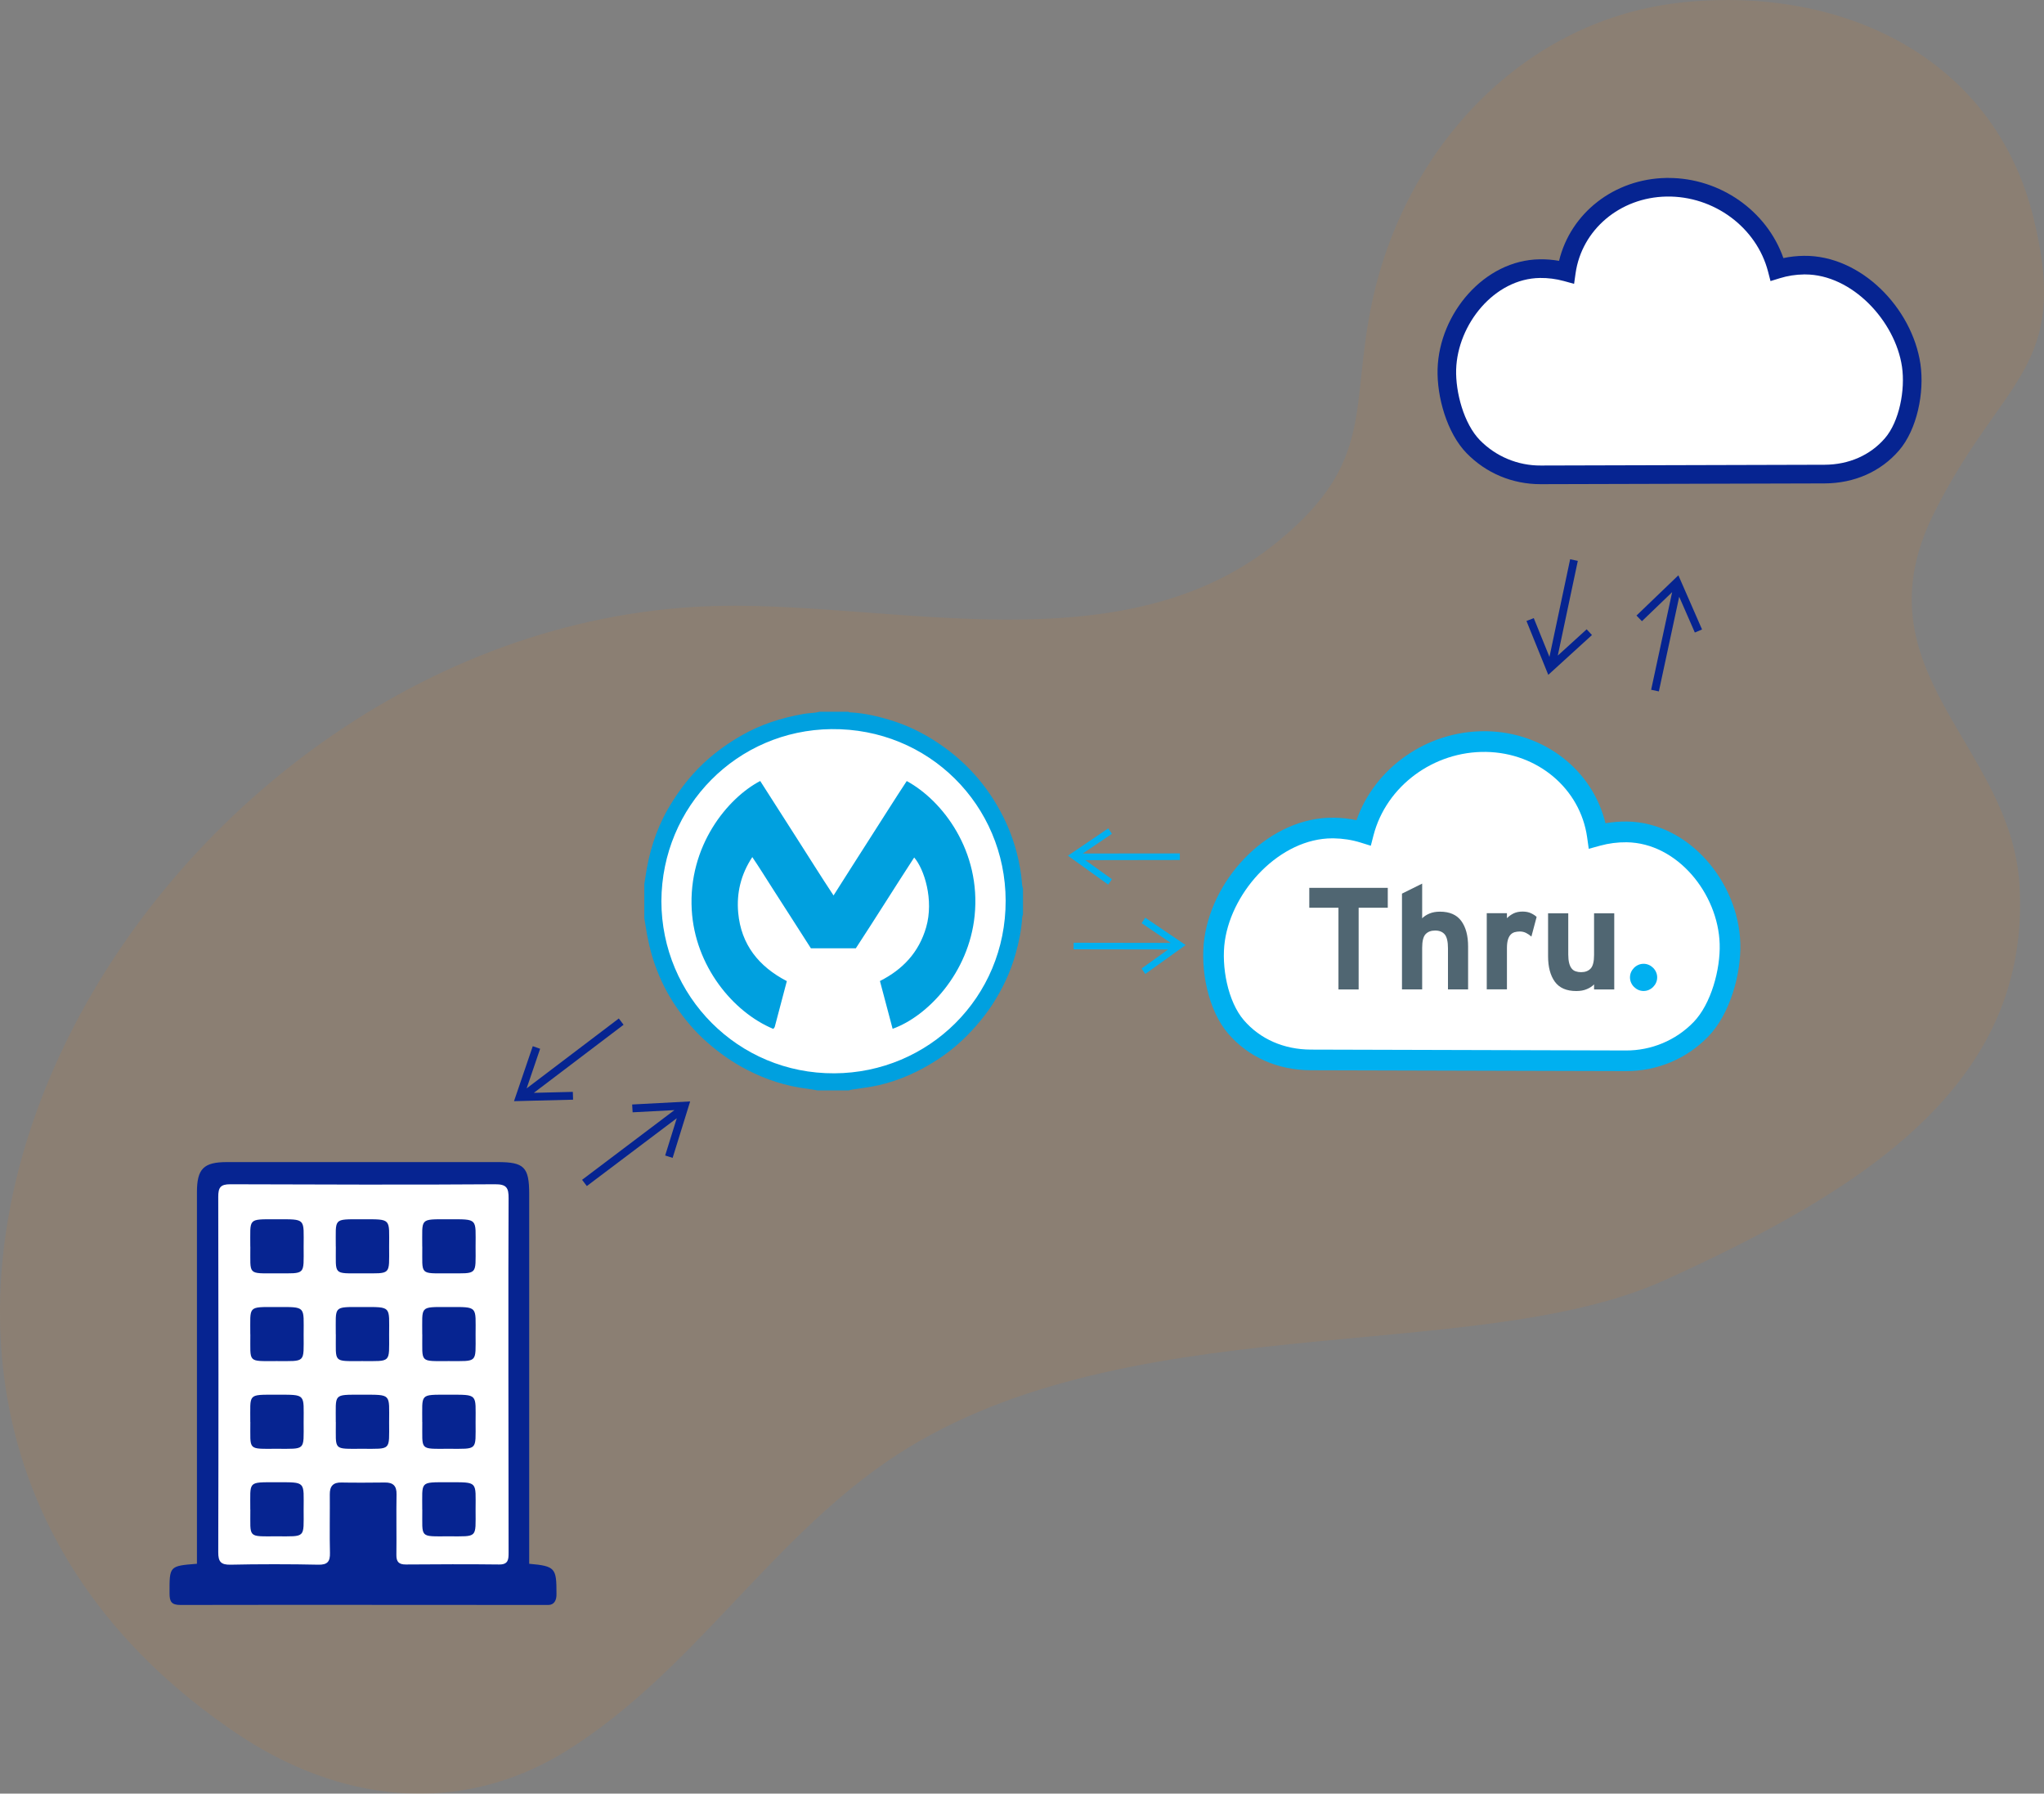
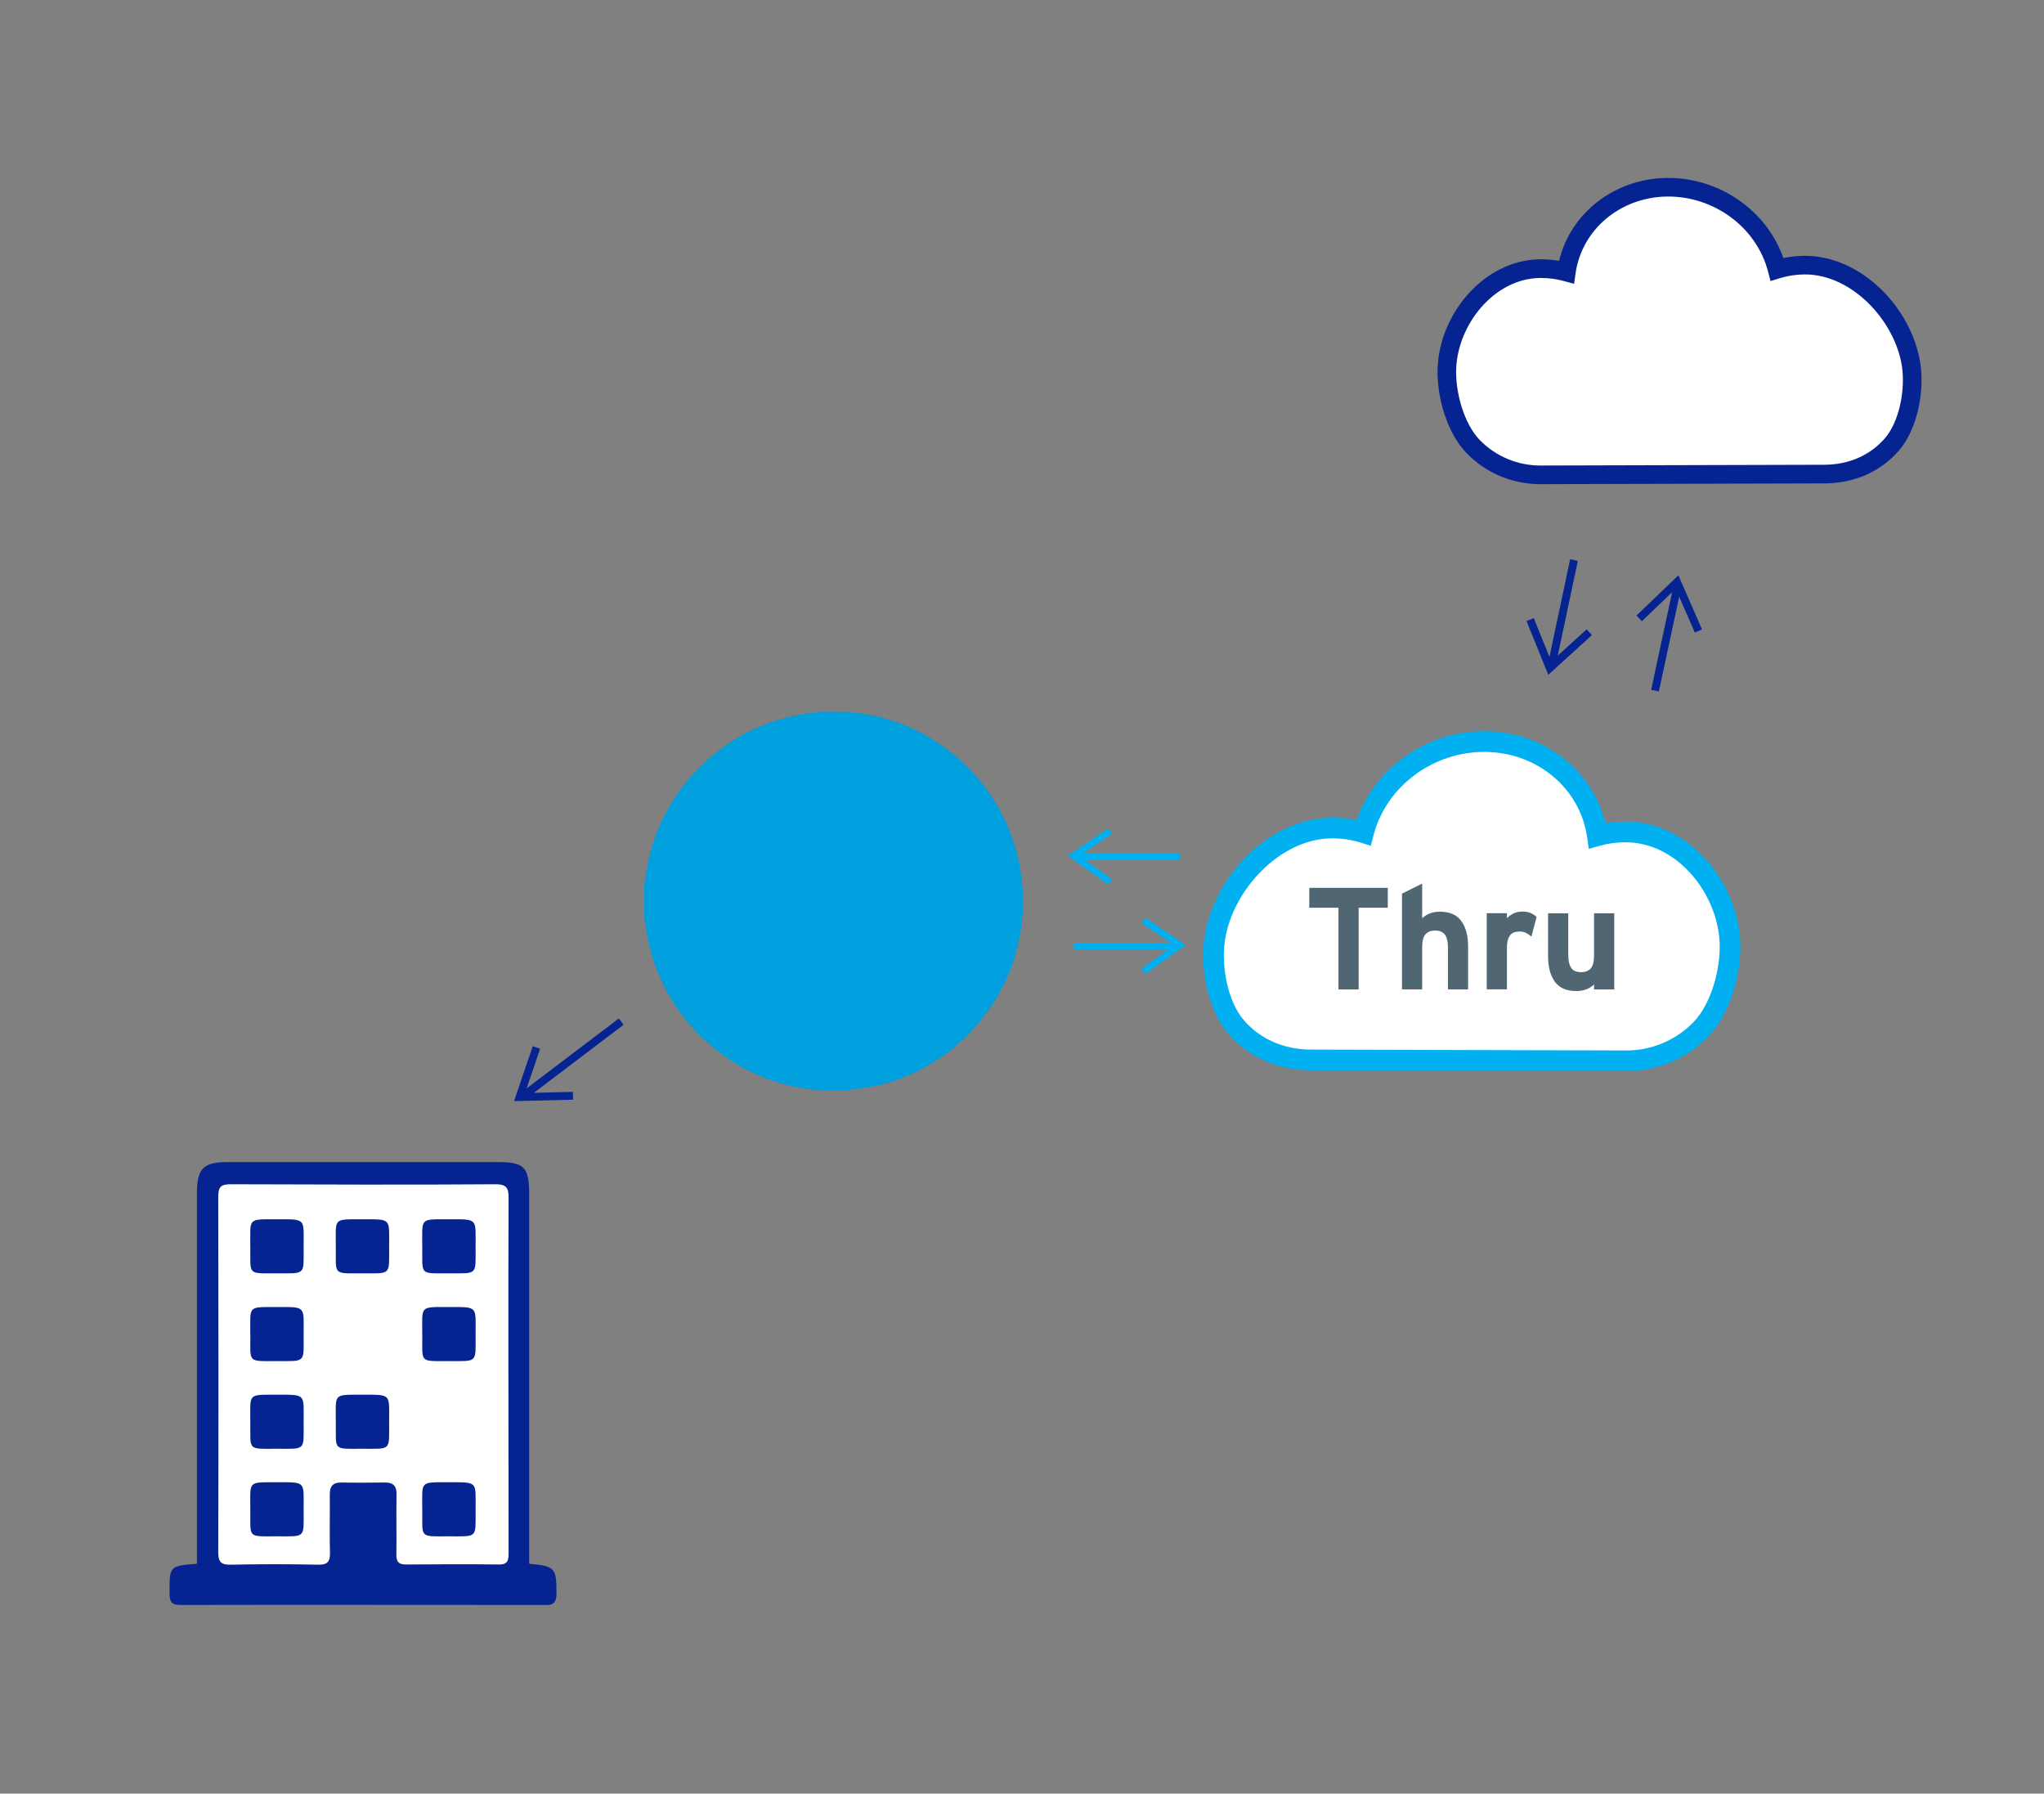
<svg xmlns="http://www.w3.org/2000/svg" id="b" viewBox="0 0 400 350.97">
  <rect x="0" y="0" width="400" height="350.97" fill="#808080" stroke="none" />
  <defs>
    <style>.e{fill:#f37900;opacity:.1;}.f{fill:#fff;}.g{fill:#506672;}.h{fill:#00a0df;}.i{fill:#062491;}.j{fill:#00b0f0;}</style>
  </defs>
  <g id="c">
-     <path id="d" class="e" d="M43.68,337.37c-99.27-70.45-13.17-216.49,97.09-218.81,34.62-.73,79.23,12.09,109.34-12.63,19.15-15.72,13.96-26.1,18.43-46.96,6.41-29.9,29.47-55.41,61.15-58.55,30.99-3.07,60.52,10.82,68.25,42.19,7.35,29.83-6.26,31.15-19.56,57.99-15.22,30.72,15.05,45.12,16.8,72.3,2.55,39.51-31.23,60.23-69.32,77.56-37.69,17.15-107.18,4.48-152.34,35.55-23.25,16-38.35,41.29-62.34,56.38-21.37,13.43-45.13,10.19-65.13-3.38-.79-.54-1.57-1.08-2.35-1.63Z" />
    <polygon class="i" points="310.5 123.14 311.54 124.26 302.99 132.05 298.72 121.51 300.15 120.95 303.22 128.54 307.27 109.43 308.77 109.75 304.85 128.28 310.5 123.14" />
    <polygon class="i" points="321.32 121.55 320.25 120.45 328.45 112.57 333.08 123.17 331.67 123.77 328.61 116.77 324.63 135.29 323.12 134.97 327.23 115.87 321.32 121.55" />
    <polygon class="i" points="112.1 213.65 112.15 215.18 100.59 215.47 104.26 204.71 105.7 205.22 103.06 212.97 121.1 199.29 122.03 200.52 104.47 213.84 112.1 213.65" />
-     <polygon class="i" points="123.8 217.65 123.71 216.12 135.06 215.52 131.63 226.57 130.17 226.1 132.44 218.81 114.84 232.08 113.91 230.86 131.98 217.22 123.8 217.65" />
    <polygon class="j" points="217.6 172.04 216.86 173.09 208.98 167.44 216.88 162.09 217.59 163.16 211.9 167.01 230.89 166.99 230.89 168.28 212.4 168.31 217.6 172.04" />
    <polygon class="j" points="223.41 180.64 224.12 179.57 232.02 184.92 224.13 190.58 223.39 189.52 228.6 185.79 210.1 185.76 210.1 184.47 229.1 184.5 223.41 180.64" />
    <path class="h" d="M165.93,139.27h-5.56c-.27.06-.53.13-.8.17-.79.1-1.6.13-2.38.27-4.31.76-8.43,2.08-12.24,4.29-3.49,2.02-6.64,4.45-9.34,7.47-1.9,2.13-3.52,4.43-4.94,6.9-2.37,4.16-3.72,8.65-4.38,13.36-.06.42-.14.84-.2,1.26v6.67c.07.45.15.9.22,1.35.4,2.63.96,5.21,1.84,7.72,1.04,2.96,2.43,5.74,4.2,8.32,1.73,2.52,3.69,4.84,6,6.87,2.4,2.11,4.98,3.94,7.81,5.4,3.73,1.93,7.67,3.22,11.85,3.72.66.08,1.32.22,1.98.33h6.11c.2-.06.4-.13.61-.16,1.76-.29,3.55-.47,5.29-.87,4.22-.98,8.1-2.78,11.71-5.16,2.72-1.79,5.13-3.96,7.27-6.41,1.15-1.32,2.25-2.72,3.2-4.18,1.99-3.07,3.56-6.35,4.55-9.89.65-2.32,1.15-4.67,1.3-7.09.01-.24.11-.47.16-.71v-5c-.05-.24-.13-.47-.16-.71-.07-.61-.1-1.23-.18-1.84-.54-4.01-1.67-7.82-3.48-11.45-3.17-6.34-7.76-11.38-13.76-15.14-2.41-1.51-4.97-2.75-7.68-3.63-2.79-.9-5.64-1.59-8.59-1.74-.14,0-.28-.1-.43-.15" />
-     <path class="f" d="M129.43,176.32c.09-18.59,14.83-33.45,33.26-33.65,19.05-.21,34.07,14.91,34.11,33.56.04,19-15.12,33.69-33.5,33.79-18.88.11-33.85-15.12-33.87-33.7" />
    <path class="h" d="M177.45,152.82c-2.42,3.67-4.75,7.4-7.13,11.1-2.39,3.71-4.74,7.44-7.2,11.3-2.52-3.8-4.85-7.56-7.24-11.28-2.38-3.71-4.74-7.42-7.11-11.12-6.36,3.32-14.12,12.67-13.4,25.22.62,10.91,8.01,19.98,15.96,23.29.09-.13.25-.26.29-.42.79-2.95,1.56-5.9,2.36-8.93-5.48-2.84-8.96-7.14-9.52-13.4-.34-3.84.51-7.45,2.76-10.87,1.4,2.06,2.62,4.05,3.88,6.01,1.27,1.97,2.53,3.95,3.8,5.92,1.26,1.97,2.53,3.94,3.79,5.92h8.79c3.83-5.85,7.56-11.84,11.42-17.77,1.95,2.23,3.9,8.27,2.34,13.67-1.41,4.87-4.55,8.23-9.04,10.5.84,3.17,1.66,6.26,2.48,9.35,6.87-2.45,14.91-10.94,16.05-22.13,1.28-12.6-6.22-22.51-13.29-26.35" />
    <path class="i" d="M38.53,305.99c-5.43.43-5.37.43-5.35,5.83,0,1.62.41,2.23,2.16,2.23,23.98-.05,47.97,0,71.95,0,1.14,0,1.66-.89,1.61-2.23,0-4.94-.18-5.38-5.34-5.83,0-1.14,0-49.19,0-72.35,0-5.27-.98-6.25-6.17-6.25-17.65,0-35.3,0-52.94,0-4.6,0-5.91,1.28-5.91,5.92-.01,23.23,0,71.61,0,72.68Z" />
    <path class="f" d="M99.53,303.78c0,1.31-.02,2.37-1.84,2.35-5.28-.07-12.98-.05-18.26,0-1.37.01-1.88-.52-1.86-1.87.05-3.09-.04-8.77.03-11.86.04-1.66-.69-2.34-2.29-2.31-1.96.03-6.51.05-8.47,0-1.65-.05-2.32.72-2.3,2.32.03,2.94-.06,8.47.03,11.41.05,1.72-.47,2.4-2.31,2.35-4.9-.12-12.23-.12-17.13,0-1.89.04-2.43-.57-2.42-2.44.06-21.94.05-47.6,0-69.54,0-1.81.42-2.47,2.37-2.46,14.78.05,36.99.12,51.77,0,2.26-.02,2.7.67,2.68,2.76-.09,10.86-.01,58.3,0,69.31Z" />
    <path class="i" d="M48.99,261.1c.03,5.64-.65,5.23,5.17,5.23,5.73,0,5.26.42,5.26-5.18,0-5.64.55-5.4-5.33-5.4-5.75,0-5.08-.26-5.11,5.34Z" />
    <path class="i" d="M48.99,243.93c.03,5.64-.65,5.23,5.17,5.23,5.73,0,5.26.42,5.26-5.18,0-5.64.55-5.4-5.33-5.4-5.75,0-5.08-.26-5.11,5.34Z" />
    <path class="i" d="M48.99,278.26c.03,5.64-.65,5.23,5.17,5.23,5.73,0,5.26.42,5.26-5.18,0-5.64.55-5.4-5.33-5.4-5.75,0-5.08-.26-5.11,5.34Z" />
-     <path class="i" d="M65.72,261.1c.03,5.64-.65,5.23,5.17,5.23,5.73,0,5.26.42,5.26-5.18,0-5.64.55-5.4-5.33-5.4-5.75,0-5.08-.26-5.11,5.34Z" />
+     <path class="i" d="M65.72,261.1Z" />
    <path class="i" d="M65.72,243.93c.03,5.64-.65,5.23,5.17,5.23,5.73,0,5.26.42,5.26-5.18,0-5.64.55-5.4-5.33-5.4-5.75,0-5.08-.26-5.11,5.34Z" />
    <path class="i" d="M65.72,278.26c.03,5.64-.65,5.23,5.17,5.23,5.73,0,5.26.42,5.26-5.18,0-5.64.55-5.4-5.33-5.4-5.75,0-5.08-.26-5.11,5.34Z" />
    <path class="i" d="M82.64,261.1c.03,5.64-.65,5.23,5.17,5.23,5.73,0,5.26.42,5.26-5.18,0-5.64.55-5.4-5.33-5.4-5.75,0-5.08-.26-5.11,5.34Z" />
    <path class="i" d="M82.64,243.93c.03,5.64-.65,5.23,5.17,5.23,5.73,0,5.26.42,5.26-5.18,0-5.64.55-5.4-5.33-5.4-5.75,0-5.08-.26-5.11,5.34Z" />
-     <path class="i" d="M82.64,278.26c.03,5.64-.65,5.23,5.17,5.23,5.73,0,5.26.42,5.26-5.18,0-5.64.55-5.4-5.33-5.4-5.75,0-5.08-.26-5.11,5.34Z" />
    <path class="i" d="M48.99,295.39c.03,5.64-.65,5.23,5.17,5.23,5.73,0,5.26.42,5.26-5.18,0-5.64.55-5.4-5.33-5.4-5.75,0-5.08-.26-5.11,5.34Z" />
    <path class="i" d="M82.64,295.39c.03,5.64-.65,5.23,5.17,5.23,5.73,0,5.26.42,5.26-5.18,0-5.64.55-5.4-5.33-5.4-5.75,0-5.08-.26-5.11,5.34Z" />
    <path class="i" d="M301.46,94.74h.06s55.55-.15,55.55-.15c5.82-.02,10.99-2.31,14.56-6.45,3.52-4.08,5-11.31,4.19-16.9-1.61-10.96-11.65-21.33-22.83-21.18-1.35.02-2.69.16-3.99.44-3.23-9.23-12.37-15.68-22.5-15.68-.14,0-.28,0-.43,0h0c-10.21.18-18.72,6.89-20.97,16.22-1.25-.22-2.52-.32-3.78-.3-10.87.14-19.66,10.63-19.99,21.44-.17,5.47,1.84,12.54,5.65,16.47,3.82,3.93,8.96,6.09,14.48,6.09Z" />
    <path class="f" d="M353.26,53.7c9.16,0,17.63,9.1,18.95,18.06.66,4.53-.52,10.72-3.34,13.99-2.87,3.33-7.06,5.17-11.81,5.19l-55.55.15c-4.46.03-8.78-1.76-11.92-4.98-3.12-3.21-4.76-9.34-4.63-13.81.28-8.86,7.48-17.79,16.4-17.91,1.57-.02,3.15.18,4.68.6l2,.55.29-2.05c1.21-8.55,8.7-14.87,17.8-15.03h0c9.24-.16,17.62,6.01,19.87,14.69l.48,1.85,1.82-.56c1.51-.47,3.1-.72,4.73-.74.08,0,.15,0,.23,0Z" />
    <path class="j" d="M318.22,209.59h-.06l-61.65-.17c-6.46-.02-12.2-2.56-16.16-7.16-3.91-4.53-5.55-12.55-4.65-18.76,1.78-12.16,12.93-23.67,25.33-23.5,1.5.02,2.98.18,4.43.49,3.58-10.25,13.73-17.41,24.97-17.41.16,0,.31,0,.47,0h0c11.33.2,20.78,7.65,23.28,18.01,1.39-.24,2.79-.36,4.2-.34,12.07.16,21.82,11.8,22.19,23.8.19,6.07-2.04,13.92-6.28,18.28-4.24,4.36-9.94,6.76-16.08,6.76Z" />
    <path class="f" d="M260.73,164.04c-10.17,0-19.57,10.1-21.03,20.05-.74,5.03.58,11.9,3.71,15.53,3.18,3.7,7.84,5.74,13.11,5.76l61.65.17c4.95.03,9.75-1.95,13.23-5.53,3.46-3.56,5.29-10.37,5.13-15.33-.31-9.84-8.3-19.75-18.2-19.88-1.75-.02-3.5.2-5.2.67l-2.22.61-.32-2.28c-1.35-9.48-9.66-16.5-19.75-16.68h0c-10.26-.18-19.55,6.67-22.05,16.31l-.53,2.05-2.02-.63c-1.68-.52-3.45-.79-5.25-.82-.08,0-.17,0-.26,0Z" />
    <polygon class="g" points="256.22 173.73 256.22 177.62 261.93 177.62 261.93 193.61 265.88 193.61 265.88 177.62 271.58 177.62 271.58 173.73 256.22 173.73" />
    <path class="g" d="M283.36,193.61v-8.06c0-1.32-.22-2.23-.65-2.73-.43-.49-1.05-.74-1.86-.74s-1.43.24-1.88.72c-.44.48-.66,1.37-.66,2.65v8.15h-3.95v-18.74l3.95-1.96v6.79c.34-.36.81-.67,1.4-.92.6-.26,1.29-.38,2.09-.38,1.89,0,3.28.61,4.17,1.83.89,1.22,1.33,2.88,1.33,4.98v8.4h-3.95Z" />
    <path class="g" d="M299.69,183.27c-.32-.29-.67-.53-1.05-.72-.38-.19-.79-.28-1.22-.28-.38,0-.72.05-1.04.14-.31.1-.58.27-.79.51-.22.25-.39.58-.51,1-.12.42-.18.95-.18,1.59v8.08h-3.95v-14.9h3.95v.98c.34-.36.76-.66,1.26-.92.5-.25,1.1-.38,1.8-.38.64,0,1.2.11,1.66.33.46.22.83.46,1.09.72l-1.02,3.83h0Z" />
    <path class="g" d="M311.95,193.61v-.99c-.34.36-.81.67-1.4.92-.6.26-1.29.38-2.09.38-1.91,0-3.31-.61-4.19-1.83-.88-1.22-1.32-2.88-1.32-4.98v-8.4h3.95v8.06c0,.66.06,1.22.17,1.66.11.44.27.8.48,1.06.21.27.47.46.79.57.32.11.68.17,1.07.17.81,0,1.43-.24,1.88-.72.44-.48.66-1.37.66-2.65v-8.15h3.95v14.9h-3.95,0Z" />
-     <path class="j" d="M324.09,192.27c-.14.32-.34.61-.58.85-.25.25-.53.44-.85.58-.32.14-.66.21-1.02.21s-.7-.07-1.02-.21c-.32-.14-.61-.34-.85-.58-.25-.25-.44-.53-.58-.85-.14-.32-.21-.66-.21-1.02s.07-.7.21-1.02c.14-.32.34-.61.58-.85.25-.25.53-.44.85-.58.32-.14.66-.21,1.02-.21s.7.07,1.02.21c.32.14.61.34.85.58.25.25.44.53.58.85.14.32.21.66.21,1.02s-.07.7-.21,1.02" />
  </g>
</svg>